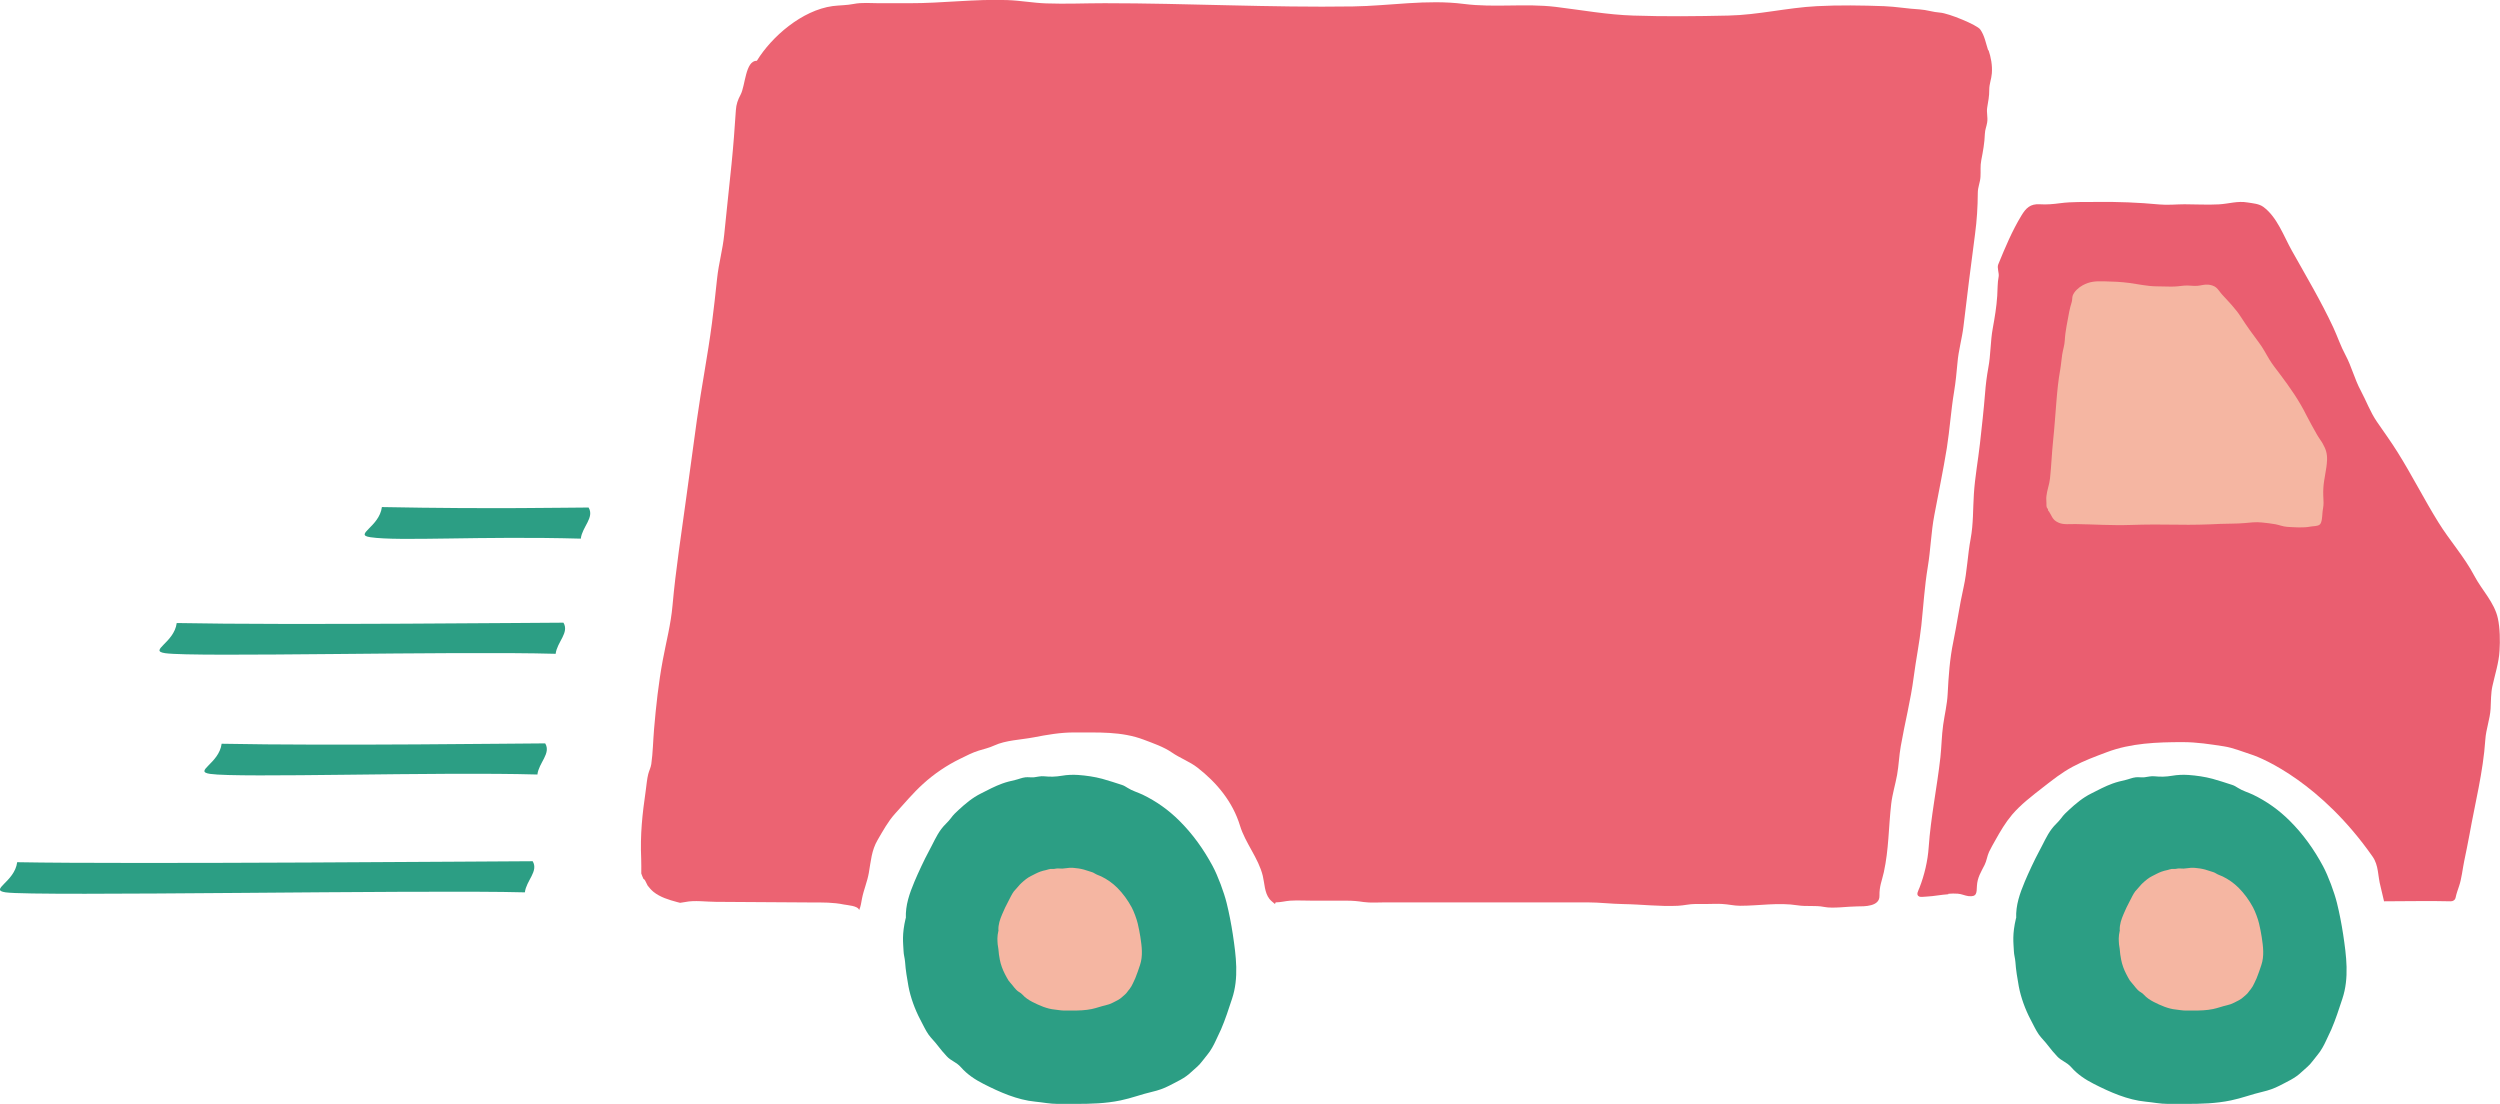
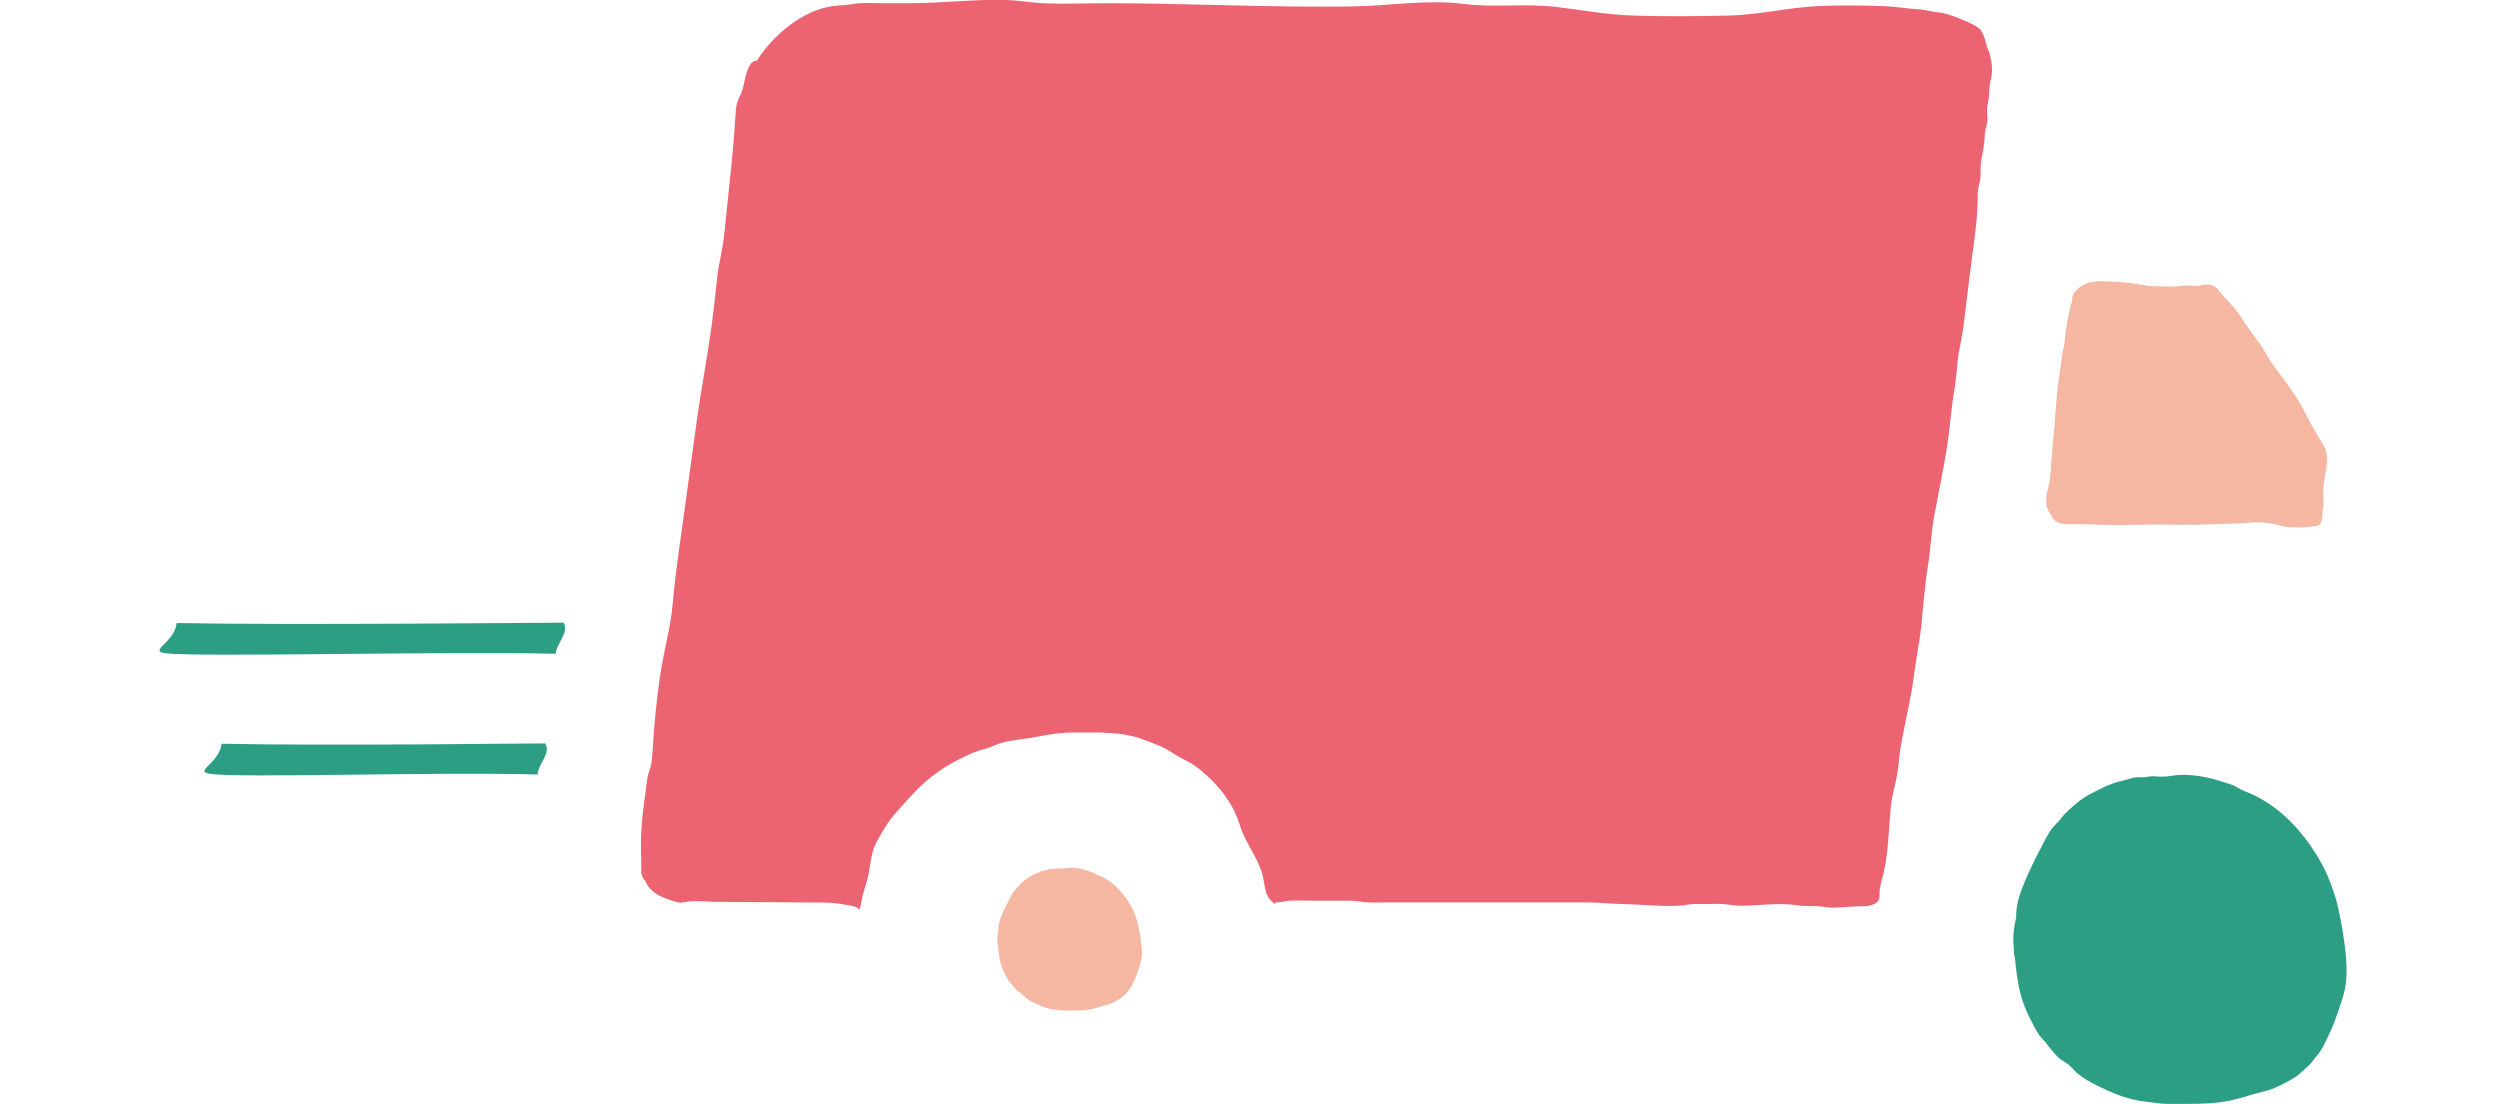
<svg xmlns="http://www.w3.org/2000/svg" id="a" viewBox="0 0 279.4 123.37">
  <defs>
    <style>.b{fill:#2c9e84;}.b,.c,.d,.e{stroke-width:0px;}.c{fill:#ec6372;}.d{fill:#ea5e70;}.e{fill:#f5b6a2;}</style>
  </defs>
  <path class="c" d="M222.2,5.64c-.26-.79-.4-1.67-.89-2.35-.35-.5-3.52-1.81-4.49-1.88-.77-.05-1.5-.31-2.28-.36-1.32-.07-2.65-.31-3.97-.36-2.46-.09-5.07-.13-7.53,0-3.3.17-6.55.98-9.87,1.05-3.52.08-7.11.12-10.64,0-2.88-.09-5.79-.62-8.66-.97-3.42-.41-6.84.11-10.27-.33-4.12-.53-8.3.22-12.39.28-9.26.14-18.49-.36-27.75-.36-2.17,0-4.37.1-6.54.02-1.45-.05-2.88-.32-4.34-.37-3.68-.13-7.28.36-10.95.35-2.56,0-.85,0-3.41,0-.93,0-1.89-.1-2.8.08-.8.16-1.56.14-2.36.24-3.43.47-6.81,3.41-8.47,6.11-1.3-.02-1.28,2.78-1.82,3.79-.31.58-.49,1.08-.53,1.75-.13,2-.28,3.99-.48,5.98-.17,1.69-.35,3.39-.53,5.08-.1.94-.2,1.88-.29,2.82-.17,1.71-.62,3.22-.8,4.94-.18,1.65-.35,3.31-.57,4.95-.47,3.62-1.18,7.18-1.68,10.79-.4,2.92-.8,5.85-1.2,8.77-.54,4.01-1.17,7.98-1.53,12.02-.18,2.07-.71,4.07-1.09,6.11-.47,2.53-.75,5.1-.97,7.68-.11,1.3-.13,2.64-.31,3.92-.06.4-.24.73-.34,1.11-.15.59-.19,1.23-.28,1.84-.39,2.71-.63,4.9-.51,7.66.02.53.01,1.08.01,1.62.07.2.15.41.24.6.08.04.14.1.19.19.09.2.18.38.28.56.19.25.4.49.65.7.74.6,1.73.9,2.63,1.14.12.03.24.06.35.09.18-.03.36-.05.57-.09,1.04-.22,2.36-.02,3.43-.02,1.64,0,9.75.07,10.72.07,1.23,0,2.38-.02,3.59.23.38.08,1.57.13,1.7.62.19-.42.23-.85.32-1.3.19-.97.59-1.87.76-2.85.23-1.31.3-2.52.98-3.68.58-.99,1.17-2.08,1.94-2.93,1.01-1.11,2.02-2.32,3.13-3.33,1.24-1.13,2.67-2.1,4.18-2.83.67-.33,1.34-.68,2.05-.9.59-.18,1.17-.31,1.73-.57,1.3-.6,2.98-.64,4.4-.91,1.5-.29,3.02-.56,4.56-.55,2.63.02,5.25-.15,7.79.82,1.02.39,2.2.79,3.11,1.42.91.63,2,1.02,2.86,1.69,2.18,1.7,3.94,3.83,4.75,6.48.6,1.97,2.06,3.61,2.55,5.62.2.83.19,1.87.74,2.57.16.21.43.41.63.58-.04,0,.1-.19.06-.19.58,0,1.07-.15,1.63-.19.83-.05,1.69,0,2.52,0,1.28,0,2.55,0,3.83,0,.65,0,1.2.05,1.85.15.8.11,1.62.04,2.42.04,4.04,0,8.07,0,12.11,0h6.51c1.33,0,2.66,0,3.98,0,1.35,0,2.67.17,4.02.19,2.03.03,4.07.29,6.1.19.66-.03,1.27-.2,1.95-.2.44,0,.88,0,1.32,0,.56,0,1.13-.04,1.69,0,.67.03,1.3.2,1.98.2,2.16,0,4.27-.39,6.44-.05,1,.16,1.97-.02,2.96.18.97.2,2.68-.06,3.66-.06.87,0,2.55.02,2.52-1.19-.02-1.07.26-1.62.49-2.64.56-2.58.52-4.97.82-7.61.13-1.12.46-2.16.66-3.26.19-1.06.22-2.14.41-3.2.45-2.6,1.11-5.12,1.45-7.76.25-1.92.64-3.81.85-5.74.23-2.18.36-4.37.72-6.54.32-1.91.37-3.9.73-5.78.47-2.5.99-4.99,1.4-7.51.33-2.08.46-4.2.81-6.29.18-1.09.28-2.15.38-3.25.11-1.36.51-2.7.67-4.06.41-3.43.83-6.86,1.29-10.29.21-1.58.3-3.04.31-4.62,0-.66.27-1.17.3-1.8.04-.65-.04-1.21.09-1.86.19-.97.37-1.96.4-2.94.02-.5.19-.82.26-1.29.09-.54-.09-1.1,0-1.64.11-.7.24-1.27.23-1.99,0-.68.24-1.18.29-1.84.07-.91-.1-1.79-.37-2.6Z" />
-   <path class="d" d="M217.75,99.94c-.81.05-1.6.22-2.4.26-.19,0-.69.08-.85,0-.43-.19-.1-.65.03-1.01.54-1.39.92-2.99,1.02-4.5.23-3.36.94-6.72,1.31-10.06.13-1.21.14-2.43.31-3.63s.44-2.26.5-3.43c.1-1.96.23-3.92.63-5.84.42-2.04.69-4.06,1.15-6.09.4-1.79.45-3.63.79-5.43.31-1.67.25-3.31.36-4.99.12-1.9.47-3.77.68-5.65s.42-3.74.57-5.61c.07-.95.19-1.9.36-2.84.28-1.46.23-2.96.5-4.42.22-1.21.42-2.4.5-3.63.05-.7.02-1.48.16-2.16.07-.38-.2-.98-.05-1.35.8-1.95,1.55-3.75,2.6-5.48.5-.82.98-1.32,2.06-1.25.76.05,1.52-.02,2.26-.12,1.36-.18,2.69-.12,4.11-.14,2.33-.03,4.65.06,6.98.28.92.09,1.93-.02,2.81-.02,1.27,0,2.57.08,3.83.01,1.13-.06,2.08-.41,3.23-.21.59.1,1.26.13,1.76.5,1.53,1.13,2.27,3.26,3.17,4.87,1.58,2.82,3.27,5.66,4.64,8.6.48,1.04.81,2.06,1.36,3.08.69,1.29,1.02,2.71,1.71,3.98.62,1.16,1.06,2.39,1.8,3.47s1.6,2.26,2.32,3.42c1.61,2.57,2.96,5.26,4.55,7.82,1.28,2.07,2.9,3.85,4.03,6,.83,1.57,2.24,2.97,2.62,4.73.24,1.09.26,2.51.19,3.62-.07,1.31-.52,2.7-.8,3.97-.17.77-.16,1.7-.2,2.51-.07,1.18-.51,2.27-.59,3.46-.24,3.6-1.14,7.07-1.77,10.61-.18,1.01-.4,2.01-.6,3.01-.17.84-.29,1.96-.56,2.74-.1.3-.3.84-.39,1.29-.05.26-.28.43-.55.42-1.62-.06-6.56,0-7.45,0,0,0-.35-1.51-.39-1.66-.32-1.17-.19-2.35-.9-3.35-5.71-8.16-12.16-10.96-13.56-11.4-1.03-.33-1.98-.74-3.05-.91-1.57-.24-3.02-.47-4.61-.47-2.87,0-5.79.11-8.46,1.12-1.33.5-2.56.95-3.81,1.62s-2.28,1.49-3.38,2.35c-1.18.92-2.44,1.88-3.41,3.02-.75.89-1.31,1.85-1.88,2.87-.24.42-.48.85-.69,1.28-.22.47-.27,1.01-.5,1.46-.4.79-.81,1.41-.86,2.36-.04.75.02,1.24-.95,1.13-.41-.05-.75-.24-1.18-.27-.51-.03-.55-.02-1.07.01Z" />
-   <path class="b" d="M101.24,102.62c-.06-1.47.41-2.77.96-4.09.4-.95,1.11-2.48,1.6-3.38.47-.85.82-1.72,1.4-2.5.32-.44.76-.78,1.08-1.22.24-.34.54-.63.85-.91.77-.71,1.54-1.36,2.48-1.83.79-.4,1.57-.82,2.4-1.12.46-.17.97-.29,1.45-.4.39-.09.76-.26,1.15-.3.31-.03.63.03.95,0,.4-.04.74-.16,1.16-.11.65.07,1.29.05,1.93-.06s1.24-.13,1.85-.09c.86.06,1.84.2,2.69.43.74.2,1.46.45,2.19.68.23.07.43.2.64.33.51.33,1.13.5,1.68.76,1.53.74,2.87,1.69,4.1,2.91,1.5,1.49,2.72,3.2,3.73,5.08.58,1.08,1.27,2.94,1.56,4.12s.51,2.33.69,3.5c.36,2.41.69,4.89-.09,7.21-.38,1.15-.75,2.31-1.23,3.42-.19.43-.41.85-.6,1.28s-.58,1.14-.9,1.51c-.21.25-.41.5-.61.77-.36.5-.81.81-1.24,1.22-.7.68-1.6,1.06-2.45,1.51-.58.3-1.21.52-1.86.67-1.22.28-2.34.72-3.56.97-1.68.35-3.33.39-5.05.39-.67,0-1.34,0-2,0-.85,0-1.65-.17-2.49-.25-2-.19-3.97-1.06-5.79-1.99-.93-.47-1.82-1.06-2.51-1.85-.53-.6-1.1-.7-1.58-1.22-.36-.39-.71-.79-1.03-1.22s-.71-.79-1.02-1.22c-.35-.5-.63-1.13-.92-1.67-.59-1.11-1.09-2.48-1.32-3.71-.16-.9-.32-1.83-.38-2.74-.03-.42-.16-.8-.17-1.22-.04-.92-.2-1.82.24-3.67Z" />
  <path class="e" d="M111.58,103.95c-.02-.64.18-1.2.42-1.77.17-.41.48-1.08.7-1.47.2-.37.36-.75.61-1.09.14-.19.33-.34.47-.53.11-.15.24-.27.37-.4.34-.31.67-.59,1.08-.79.34-.17.68-.36,1.04-.49.2-.07.42-.13.63-.17.17-.04.33-.11.5-.13.14-.01.28.01.41,0,.17-.02.32-.07.5-.05.28.03.56.02.84-.03s.54-.06.8-.04c.37.03.8.09,1.17.19.32.09.63.19.95.3.1.03.19.09.28.14.22.14.49.22.73.33.66.32,1.24.73,1.78,1.26.65.65,1.18,1.39,1.62,2.2.25.47.55,1.28.67,1.79s.22,1.01.3,1.52c.16,1.05.3,2.12-.04,3.13-.17.5-.33,1-.53,1.48-.08.19-.18.37-.26.56s-.25.49-.39.66c-.09.11-.18.21-.26.33-.15.22-.35.35-.54.53-.31.3-.69.46-1.06.65-.25.13-.53.23-.81.29-.53.12-1.02.31-1.54.42-.73.15-1.44.17-2.19.17-.29,0-.58,0-.87,0-.37,0-.71-.07-1.08-.11-.87-.08-1.72-.46-2.51-.86-.4-.21-.79-.46-1.09-.8-.23-.26-.48-.31-.68-.53-.16-.17-.31-.34-.45-.53s-.31-.34-.44-.53c-.15-.22-.27-.49-.4-.72-.25-.48-.47-1.07-.57-1.61-.07-.39-.14-.8-.16-1.19-.01-.18-.07-.35-.08-.53-.02-.4-.09-.79.1-1.59Z" />
  <path class="b" d="M225.33,102.62c-.06-1.47.41-2.77.96-4.09.4-.95,1.11-2.48,1.6-3.38.47-.85.82-1.72,1.4-2.5.32-.44.76-.78,1.08-1.22.24-.34.54-.63.85-.91.77-.71,1.54-1.36,2.48-1.83.79-.4,1.57-.82,2.4-1.12.46-.17.97-.29,1.45-.4.39-.09.76-.26,1.15-.3.31-.03.63.03.95,0,.4-.04.74-.16,1.16-.11.65.07,1.29.05,1.93-.06s1.24-.13,1.85-.09c.86.06,1.84.2,2.69.43.74.2,1.46.45,2.19.68.23.07.43.2.64.33.51.33,1.13.5,1.68.76,1.53.74,2.87,1.69,4.1,2.91,1.5,1.49,2.72,3.2,3.73,5.08.58,1.08,1.27,2.94,1.56,4.12s.51,2.33.69,3.5c.36,2.41.69,4.89-.09,7.21-.38,1.15-.75,2.31-1.23,3.42-.19.43-.41.85-.6,1.28s-.58,1.14-.9,1.51c-.21.25-.41.5-.61.77-.36.5-.81.81-1.24,1.22-.7.68-1.6,1.06-2.45,1.51-.58.3-1.21.52-1.86.67-1.22.28-2.34.72-3.56.97-1.68.35-3.33.39-5.05.39-.67,0-1.34,0-2,0-.85,0-1.65-.17-2.49-.25-2-.19-3.97-1.06-5.79-1.99-.93-.47-1.82-1.06-2.51-1.85-.53-.6-1.1-.7-1.58-1.22-.36-.39-.71-.79-1.03-1.22s-.71-.79-1.02-1.22c-.35-.5-.63-1.13-.92-1.67-.59-1.11-1.09-2.48-1.32-3.71-.16-.9-.32-1.83-.38-2.74-.03-.42-.16-.8-.17-1.22-.04-.92-.2-1.82.24-3.67Z" />
-   <path class="e" d="M236.9,103.95c-.02-.64.18-1.2.42-1.77.17-.41.48-1.08.7-1.47.2-.37.36-.75.61-1.09.14-.19.33-.34.47-.53.11-.15.24-.27.37-.4.34-.31.67-.59,1.08-.79.34-.17.68-.36,1.04-.49.2-.07.42-.13.63-.17.17-.04.33-.11.5-.13.14-.01.28.01.41,0,.17-.02.32-.07.5-.05.28.03.56.02.84-.03s.54-.06.8-.04c.37.03.8.09,1.17.19.32.09.63.19.95.3.1.03.19.09.28.14.22.14.49.22.73.33.66.32,1.24.73,1.78,1.26.65.65,1.18,1.39,1.62,2.2.25.47.55,1.28.67,1.79s.22,1.01.3,1.52c.16,1.05.3,2.12-.04,3.13-.17.5-.33,1-.53,1.48-.08.19-.18.37-.26.56s-.25.49-.39.66c-.09.11-.18.21-.26.33-.15.22-.35.35-.54.53-.31.3-.69.46-1.06.65-.25.13-.53.23-.81.29-.53.12-1.02.31-1.54.42-.73.15-1.44.17-2.19.17-.29,0-.58,0-.87,0-.37,0-.71-.07-1.08-.11-.87-.08-1.72-.46-2.51-.86-.4-.21-.79-.46-1.09-.8-.23-.26-.48-.31-.68-.53-.16-.17-.31-.34-.45-.53s-.31-.34-.44-.53c-.15-.22-.27-.49-.4-.72-.25-.48-.47-1.07-.57-1.61-.07-.39-.14-.8-.16-1.19-.01-.18-.07-.35-.08-.53-.02-.4-.09-.79.1-1.59Z" />
-   <path class="b" d="M65.78,56.72c-2.32,0-10.68.19-23.1-.05-.28,2.22-3.18,3.09-1.29,3.37,3.25.48,12.31-.15,23.52.16.15-1.31,1.55-2.36.87-3.48Z" />
  <path class="b" d="M60.94,83.08c-2.32,0-23.74.29-36.17.04-.28,2.22-3.18,3.09-1.29,3.37,3.25.48,25.38-.25,36.58.07.15-1.31,1.55-2.36.87-3.48Z" />
  <path class="b" d="M62.97,69.59c-2.32,0-30.8.29-43.22.04-.28,2.22-3.18,3.09-1.29,3.37,3.25.48,32.43-.25,43.64.07.15-1.31,1.55-2.36.87-3.48Z" />
-   <path class="b" d="M59.53,96.25c-2.32,0-45.18.35-57.61.11-.28,2.22-3.18,3.09-1.29,3.37,3.25.48,46.82-.31,58.03,0,.15-1.31,1.55-2.36.87-3.48Z" />
  <path class="e" d="M228.88,57.04c.05-.19-.09-.2-.13-.33-.05-.16-.04-.3-.04-.47,0-.27-.04-.54,0-.81.07-.66.33-1.29.4-1.96.15-1.42.2-2.85.35-4.27s.24-2.85.36-4.27c.1-1.23.21-2.41.43-3.62.1-.55.13-1.12.22-1.68s.26-1.04.29-1.58c.05-1.05.31-2.15.49-3.18.07-.39.18-.75.29-1.13.07-.23.03-.49.11-.71.16-.45.66-.9,1.1-1.14.82-.45,1.48-.47,2.4-.45.98.02,1.91.06,2.88.19s1.95.36,2.95.37c.54,0,1.08.02,1.63.03s.99-.06,1.49-.11,1.02.07,1.52.02c.41-.04.72-.16,1.15-.13.28.02.66.12.89.31.26.21.48.59.71.83.7.76,1.5,1.58,2.05,2.44.64.99,1.32,1.95,2.04,2.9.45.59.77,1.23,1.15,1.86.36.59.79,1.13,1.21,1.68,1.09,1.45,2.14,2.95,2.93,4.55.38.75.79,1.47,1.2,2.2.2.36.45.66.65,1.02.35.62.5,1.12.47,1.83-.04,1.03-.35,2.06-.41,3.09-.04.55,0,1.11.02,1.66.01.44-.11.8-.13,1.23-.02.31-.05,1-.29,1.21s-.73.17-1.03.23c-.8.16-1.79.08-2.63.03-.46-.03-.86-.21-1.3-.29-.5-.09-1.03-.15-1.53-.2-.66-.07-1.28.01-1.93.07-.89.08-1.8.05-2.7.09-1.58.08-3.14.12-4.73.09-1.79-.03-3.55-.03-5.33.03-2.02.07-4.08-.07-6.11-.1-.59-.01-1.32.09-1.87-.14-.8-.34-.73-.77-1.21-1.4Z" />
</svg>